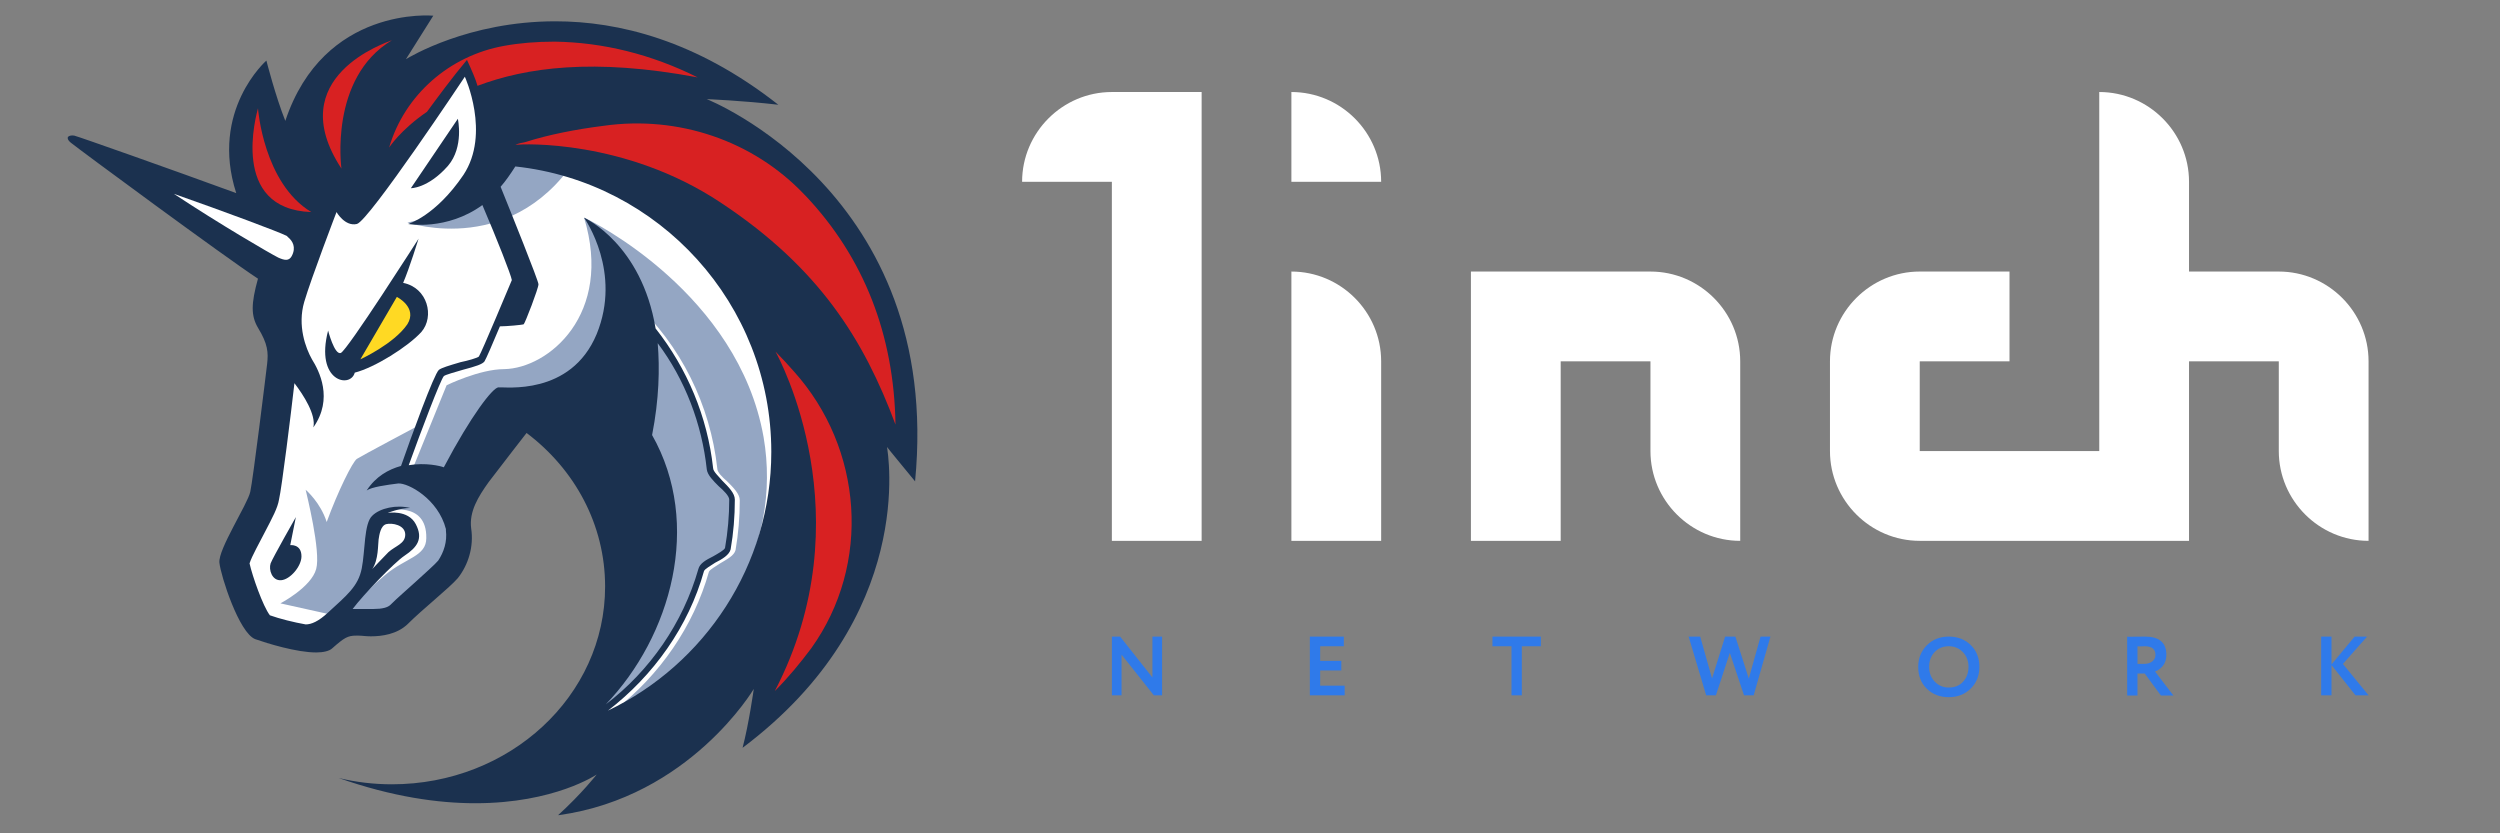
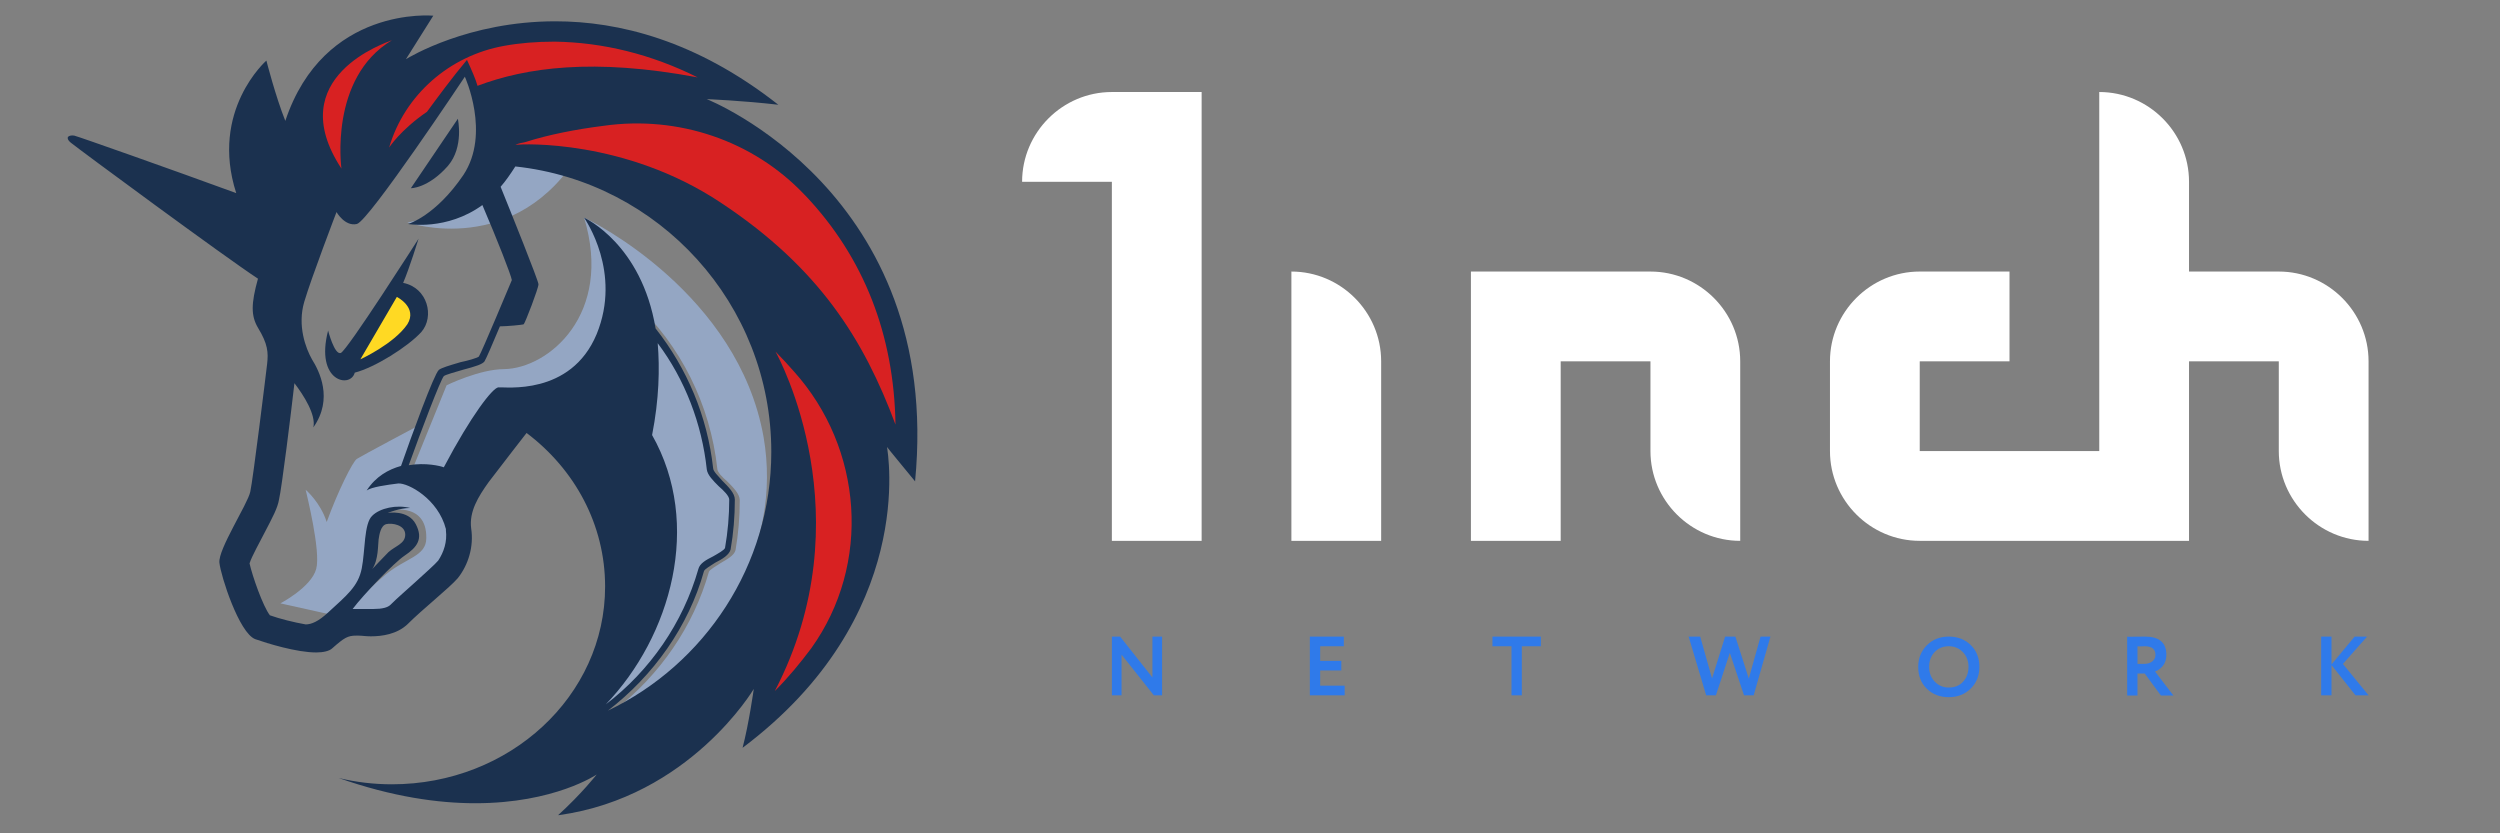
<svg xmlns="http://www.w3.org/2000/svg" width="180" height="60" viewBox="0 0 47.625 15.875">
  <rect x="0" y="0" width="47.625" height="15.875" fill="#808080" stroke="none" />
  <g transform="matrix(.114 0 0 .114 .889 -.641)" fill="none" stroke-width="5.068">
-     <path d="m37.305 81.838 3.75-28.242-32.578-22.617 29.766 10.078 7.031-10.781 25.664-15.938 56.602 31.172 2.93 47.578-25.196 35.039-19.921 3.047 10.312-18.867v-18.164l-7.5-14.18-7.617-5.039-11.719 12.07v12.773l-9.141 8.555-11.602 1.406-5.156 2.93-8.438-2.696-3.516-12.656 6.328-8.906z" fill="#fff" />
    <path d="m89.336 30.744c-6.211-1.289-13.008-0.938-13.008-0.938s-2.227 10.312-16.055 13.008c0.117 0 18.281 6.211 29.062-12.07z" fill="#94a6c3" />
    <path d="m94.961 124.26c7.5-5.859 13.125-13.945 15.703-23.086 0.117-0.351 1.172-0.937 1.875-1.406 1.172-0.703 2.344-1.289 2.578-2.227 0.469-2.695 0.703-5.508 0.703-8.32 0-1.055-1.055-2.109-2.109-3.164-0.821-0.703-1.641-1.523-1.641-2.109-1.172-10.664-6.094-20.625-13.945-27.891l-0.82 0.82c7.618 7.148 12.54 16.875 13.594 27.188 0.117 0.938 1.055 1.875 1.992 2.812 0.821 0.703 1.758 1.758 1.758 2.227 0 2.695-0.234 5.391-0.703 8.086-0.117 0.469-1.172 0.938-1.992 1.406-1.172 0.586-2.227 1.172-2.461 2.11-2.813 9.96-9.258 18.632-17.813 24.257 1.524-3.281 6.328-13.945 8.907-19.336l-0.469-17.343-14.883-14.414-8.438 1.172-9.258 15s4.336 5.508-1.758 11.954c-5.977 6.328-10.664 7.734-10.664 7.734l-4.336-2.344c1.289-1.64 3.867-4.101 5.859-5.742 3.398-2.812 6.797-3.047 6.797-6.094 0.117-6.328-6.68-4.57-6.68-4.57l-2.461 2.344-1.055 8.672-5.156 6.445-0.586-0.117-8.438-1.875s5.156-2.696 5.976-5.742c0.82-2.93-1.641-12.657-1.758-13.243 0.117 0.117 2.461 2.109 3.516 5.391 1.875-5.156 4.336-10.078 5.039-10.547 0.703-0.469 10.195-5.508 10.195-5.508l-3.164 8.32 2.344-1.289 5.625-13.828s5.508-2.695 9.609-2.695c7.383-0.117 18.281-9.141 13.359-25.312 1.406 0.586 25.782 12.773 30 36.68 3.164 18.398-7.265 35.625-24.843 45.586z" fill="#94a6c3" />
    <g fill="#1b314f">
      <path d="m67.07 33.323c2.695-3.164 1.641-7.852 1.641-7.852l-7.851 11.602c-0.117 0 2.812 0.117 6.211-3.75z" />
-       <path d="m40.703 96.721 0.938-4.688s-3.867 6.797-4.219 7.734c-0.352 1.055 0.234 2.93 1.758 2.813 1.524-0.117 3.398-2.344 3.398-3.985 0-2.109-1.875-1.875-1.875-1.875z" />
      <path d="m110.31 22.19s5.86 0.234 11.954 0.938c-13.711-10.781-26.719-13.945-37.266-13.945-14.531 0-24.375 5.976-24.961 6.328l4.57-7.266s-18.281-1.758-24.727 17.578c-1.641-4.102-3.164-10.078-3.164-10.078s-9.492 8.32-5.039 22.148c-10.898-3.984-26.484-9.492-27.07-9.609-0.82-0.117-1.055 0.234-1.055 0.234s-0.234 0.352 0.469 0.938c1.289 1.055 25.898 19.219 31.289 22.734-1.172 4.219-1.172 6.211 0 8.203 1.641 2.695 1.758 4.102 1.523 6.094-0.234 1.992-2.344 19.219-2.812 21.328-0.469 2.109-5.391 9.609-5.156 11.836 0.234 2.226 3.281 11.719 5.976 12.773 1.992 0.703 6.914 2.227 10.195 2.227 1.172 0 2.227-0.234 2.695-0.703 1.992-1.758 2.578-2.11 3.984-2.11h0.352c0.586 0 1.289 0.118 2.109 0.118 1.875 0 4.336-0.352 6.094-1.993 2.578-2.578 7.031-6.093 8.438-7.734 1.758-2.227 2.695-5.273 2.227-8.32-0.352-2.812 1.172-5.273 2.93-7.734 2.227-2.93 6.328-8.203 6.328-8.203 8.086 6.094 13.125 15.352 13.125 25.664 0 18.282-15.938 33.047-35.625 33.047-3.047 0-5.977-0.351-8.906-1.055 9.023 3.165 16.641 4.219 22.852 4.219 13.242 0 20.274-4.804 20.274-4.804s-2.461 3.164-6.445 6.796h0.117c21.914-3.046 32.578-21.093 32.578-21.093s-0.82 5.859-1.875 9.843c29.18-21.914 24.258-49.336 24.141-50.273 0.234 0.351 3.164 3.867 4.687 5.742 4.688-48.281-34.805-63.867-34.805-63.867zm-44.882 77.109c-0.469 0.586-2.461 2.344-3.867 3.633-1.406 1.289-2.93 2.578-4.102 3.75-0.469 0.469-1.406 0.703-2.812 0.703h-1.289-0.703-0.469-1.055c1.758-2.343 6.914-7.734 8.672-8.906 2.109-1.406 3.164-2.812 1.875-5.273-1.289-2.461-4.688-1.875-4.688-1.875s1.992-0.82 3.75-0.82c-2.227-0.586-5.039 0-6.328 1.289-1.406 1.289-1.172 5.859-1.758 8.789-0.586 3.047-2.578 4.571-5.625 7.383-1.641 1.524-2.812 1.992-3.75 1.992-1.992-0.351-4.336-0.937-5.977-1.523-1.172-1.523-2.93-6.563-3.398-8.672 0.352-1.172 1.758-3.633 2.461-5.039 1.406-2.695 2.227-4.219 2.461-5.625 0.469-1.992 1.992-14.297 2.578-19.453 1.523 1.992 3.633 5.274 3.164 7.383 3.398-4.805 0.938-9.492-0.234-11.367-1.055-1.875-2.461-5.625-1.289-9.609 1.172-3.984 5.391-15 5.391-15s1.406 2.461 3.398 1.992c1.992-0.469 18.047-24.609 18.047-24.609s4.336 9.492-0.234 16.406c-4.688 6.914-9.258 8.203-9.258 8.203s6.445 1.172 12.422-3.164c2.461 5.742 4.805 11.719 4.922 12.539-0.352 0.82-5.039 12.07-5.508 12.773-0.234 0.234-1.875 0.703-3.047 0.938-1.992 0.586-3.164 0.938-3.633 1.289-0.82 0.703-4.57 11.016-6.328 16.055-2.109 0.586-4.219 1.758-5.742 4.102 0.82-0.586 3.398-0.938 5.273-1.172 1.641-0.117 6.68 2.578 7.969 7.617v0.234c0.234 1.875-0.352 3.633-1.289 5.039zm-11.016 1.407c1.055-1.524 0.938-4.102 1.055-4.922 0.117-0.82 0.352-2.344 1.289-2.578s3.164 0.117 3.164 1.758c0 1.524-1.641 1.875-2.812 2.93-0.82 0.82-2.461 2.578-2.695 2.813zm46.758-22.383c1.172-5.977 1.289-11.133 0.937-15.352 4.571 6.094 7.383 13.477 8.203 21.094 0.118 0.938 1.055 1.875 1.993 2.812 0.82 0.703 1.757 1.641 1.757 2.227 0 2.695-0.234 5.391-0.703 8.086-0.117 0.351-1.172 0.938-1.992 1.406-1.172 0.586-2.226 1.172-2.461 2.11-2.578 9.023-8.086 16.992-15.469 22.617 10.899-11.367 16.172-30.117 7.735-45zm-7.383 46.054c7.617-5.859 13.477-14.062 16.055-23.32 0.117-0.351 1.172-0.937 1.875-1.406 1.172-0.586 2.343-1.289 2.578-2.227 0.469-2.695 0.703-5.508 0.703-8.32 0-1.055-1.055-2.109-2.109-3.164-0.586-0.703-1.524-1.524-1.524-2.109-0.937-8.555-4.336-16.641-9.609-23.32-2.344-14.062-11.719-18.398-11.953-18.516 0.234 0.351 6.328 9.141 2.109 19.453-4.336 10.43-15.469 8.789-16.406 8.906-0.938 0-4.57 4.688-9.141 13.359-0.586-0.234-3.047-0.82-5.859-0.352 2.109-5.859 5.273-14.18 5.859-14.883 0.234-0.234 1.992-0.703 3.164-1.055 2.227-0.586 3.281-0.938 3.633-1.406 0.234-0.352 1.406-3.047 2.578-5.859 1.055 0 3.75-0.234 3.984-0.351 0.234-0.234 2.461-5.977 2.461-6.68 0-0.586-4.57-11.953-6.328-16.289 0.82-0.938 1.641-2.109 2.461-3.398 24.024 2.578 42.774 22.969 42.774 47.695 0 18.985-11.133 35.508-27.305 43.242z" />
      <path d="m62.617 61.096c2.227-2.578 1.055-7.383-3.047-8.203 1.055-2.461 2.578-7.383 2.578-7.383s-11.953 18.75-13.008 19.102-2.109-3.75-2.109-3.75c-2.227 8.555 3.75 9.727 4.453 7.031 3.281-0.82 8.906-4.336 11.133-6.797z" />
    </g>
    <path d="m52.422 65.667 6.094-10.43s3.516 1.758 1.758 4.57c-2.227 3.281-7.851 5.859-7.851 5.859z" fill="#ffd923" />
    <g fill="#d82122">
      <path d="m127.77 113.95c-1.758 2.344-3.75 4.805-6.094 7.148 15.118-29.062 0.704-55.664 0.118-56.718 1.054 1.055 2.109 2.227 3.047 3.281 11.601 12.891 13.007 32.227 2.929 46.289z" />
      <path d="m141.84 76.565c-5.274-14.18-12.774-26.25-29.297-37.148-15.938-10.547-33.047-9.726-33.984-9.609h-0.234c0.586-0.234 1.172-0.351 1.758-0.469 3.633-1.172 8.32-2.109 13.008-2.695 12.422-1.758 24.961 2.461 33.515 11.484 0.118 0.117 0.118 0.117 0.235 0.234 9.726 10.312 14.765 23.203 15 38.203z" />
      <path d="m108.79 18.558c-17.461-3.281-28.711-1.641-36.797 1.406-0.234-0.938-1.055-2.812-1.758-4.336-2.461 2.93-5.039 6.445-6.68 8.672-4.453 3.047-6.328 5.977-6.328 5.977 2.578-8.789 10.078-15.352 19.219-16.992 2.578-0.469 5.391-0.703 8.438-0.703 8.086 0.117 16.171 2.109 23.906 5.976z" />
-       <path d="m44.219 41.058c-13.711-0.469-9.141-16.406-8.906-17.344 0 0.117 0.938 12.539 8.906 17.344z" />
+       <path d="m44.219 41.058z" />
      <path d="m57.695 12.346c-10.547 6.328-8.438 21.445-8.438 21.445-10.078-15.352 7.617-21.094 8.438-21.445z" />
    </g>
    <g fill="#fff">
-       <path d="m40.352 45.276c0.703 0.586 1.406 1.641 0.586 3.164-0.469 0.82-1.172 0.703-2.227 0.234-1.406-0.703-9.844-5.625-17.461-10.664 8.672 3.047 17.461 6.328 18.867 7.031 0 0 0.117 0.117 0.234 0.234z" />
      <path d="m163 36h15v60h15v-75h-15c-8.25 0-15 6.75-15 15z" />
      <path d="m208 96h15v-30c0-8.25-6.75-15-15-15z" />
      <path d="m238 51v45h15v-30h15v15c0 8.25 6.75 15 15 15v-30c0-8.25-6.75-15-15-15z" />
      <path d="m373 51h-15v-15c0-8.25-6.75-15-15-15v60h-30v-15h15v-15h-15c-8.25 0-15 6.75-15 15v15c0 8.25 6.75 15 15 15h45v-30h15v15c0 8.25 6.75 15 15 15v-30c0-8.25-6.75-15-15-15z" />
-       <path d="m208 36h15c0-8.25-6.75-15-15-15z" />
    </g>
    <path d="m186.39 112v9.816h-1.374l-5.399-6.801v6.801h-1.613v-9.816h1.374l5.399 6.829v-6.829zm30.513 9.816h-5.82v-9.816h5.679v1.613h-3.954v2.44h3.534v1.613h-3.534v2.538h4.095zm24.692-8.203h3.184v8.203h1.725v-8.203h3.183v-1.613h-8.092zm44.803-1.613h1.654l-2.804 9.816h-1.613l-2.37-7.095-2.328 7.095h-1.627l-2.931-9.816h1.936l1.977 6.998 2.188-6.998h1.711l2.243 7.012zm27.778 1.458c-0.954 0.973-1.431 2.174-1.431 3.605 0 1.505 0.482 2.725 1.445 3.66s2.183 1.402 3.66 1.402c1.468 0 2.688-0.477 3.66-1.43 0.972-0.954 1.458-2.165 1.458-3.632 0-1.496-0.486-2.716-1.458-3.661-0.963-0.935-2.183-1.402-3.66-1.402s-2.702 0.486-3.674 1.458zm1.332 6.073c-0.627-0.655-0.94-1.477-0.94-2.468 0-1.01 0.309-1.838 0.926-2.483 0.626-0.645 1.412-0.967 2.356-0.967 0.925 0 1.706 0.322 2.342 0.967 0.635 0.655 0.953 1.482 0.953 2.483 0 0.991-0.299 1.813-0.897 2.468-0.589 0.654-1.389 0.981-2.398 0.981-0.935 0-1.716-0.327-2.342-0.981zm33.878-1.361v3.675h-1.725v-9.817c0.486 0 1.015-5e-3 1.585-0.014s1.038-0.014 1.402-0.014c2.375 0 3.562 1.01 3.562 3.029 0 0.748-0.191 1.365-0.575 1.851-0.383 0.468-0.823 0.786-1.318 0.954l3.071 4.011h-2.089l-2.707-3.675zm1.178-4.557c-0.047 0-0.121 4e-3 -0.224 0.014-0.103 0-0.248 4e-3 -0.435 0.014h-0.519v2.917h1.122c0.552 0 1-0.136 1.346-0.407 0.355-0.271 0.533-0.64 0.533-1.108 0-0.953-0.608-1.43-1.823-1.43zm29.516 8.203h1.725v-5.062l4.011 5.062h2.188l-4.291-5.244 4.038-4.572h-2.075l-3.871 4.656v-4.656h-1.725z" clip-rule="evenodd" fill="#2f7aea" fill-rule="evenodd" />
  </g>
  <style type="text/css">.st0{fill:#FFFFFF;}
	.st1{fill:#03316C;}
	.st2{fill:#002E73;}</style>
  <style type="text/css">.st0{fill:#FFFFFF;}
	.st1{fill:#03316C;}
	.st2{fill:#002E73;}</style>
  <style type="text/css">.st0{fill:#070A0E;}
	.st1{fill-rule:evenodd;clip-rule:evenodd;fill:#00D395;}</style>
  <style type="text/css">.st0{fill:#00D395;}</style>
  <style type="text/css">.st0{fill-rule:evenodd;clip-rule:evenodd;fill:#633001;}
	.st1{fill:#FEDC90;}
	.st2{fill-rule:evenodd;clip-rule:evenodd;fill:#D1884F;}
	.st3{fill:#633001;}</style>
  <style type="text/css">.st0{fill:#FFFFFF;}
	.st1{fill:#94A6C3;}
	.st2{fill:#1B314F;}
	.st3{fill:#FFD923;}
	.st4{fill:#D82122;}</style>
</svg>